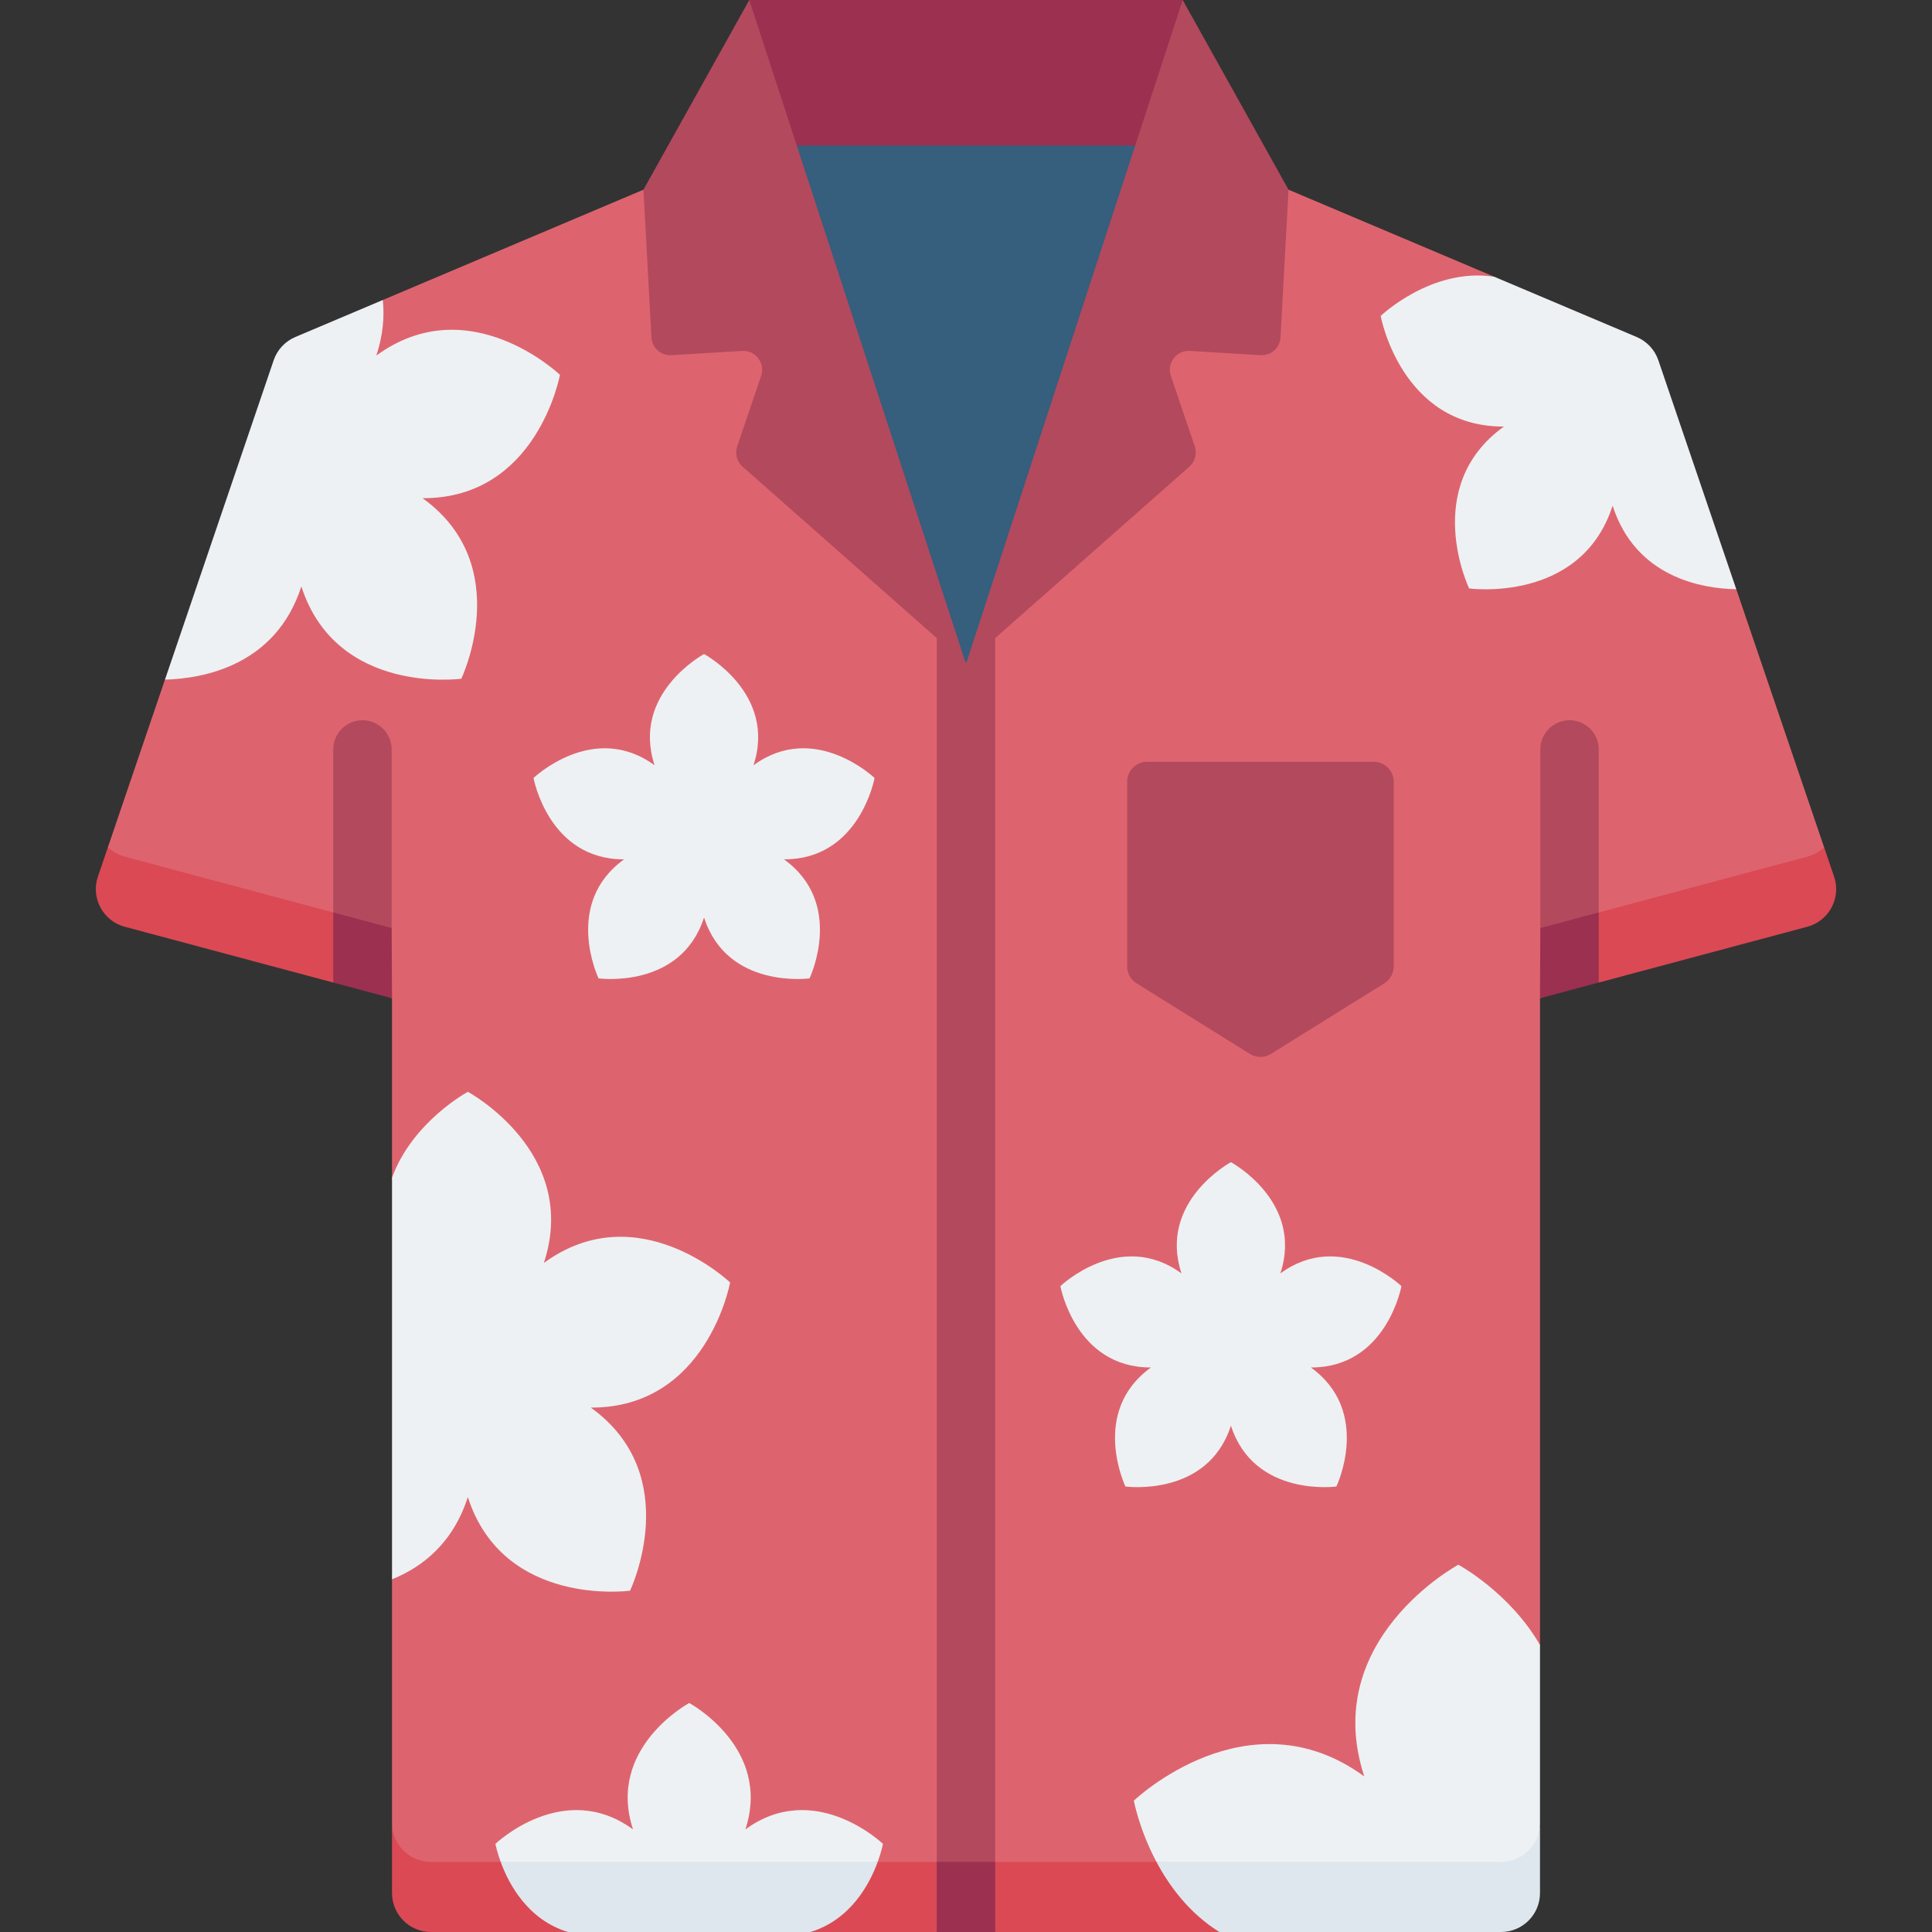
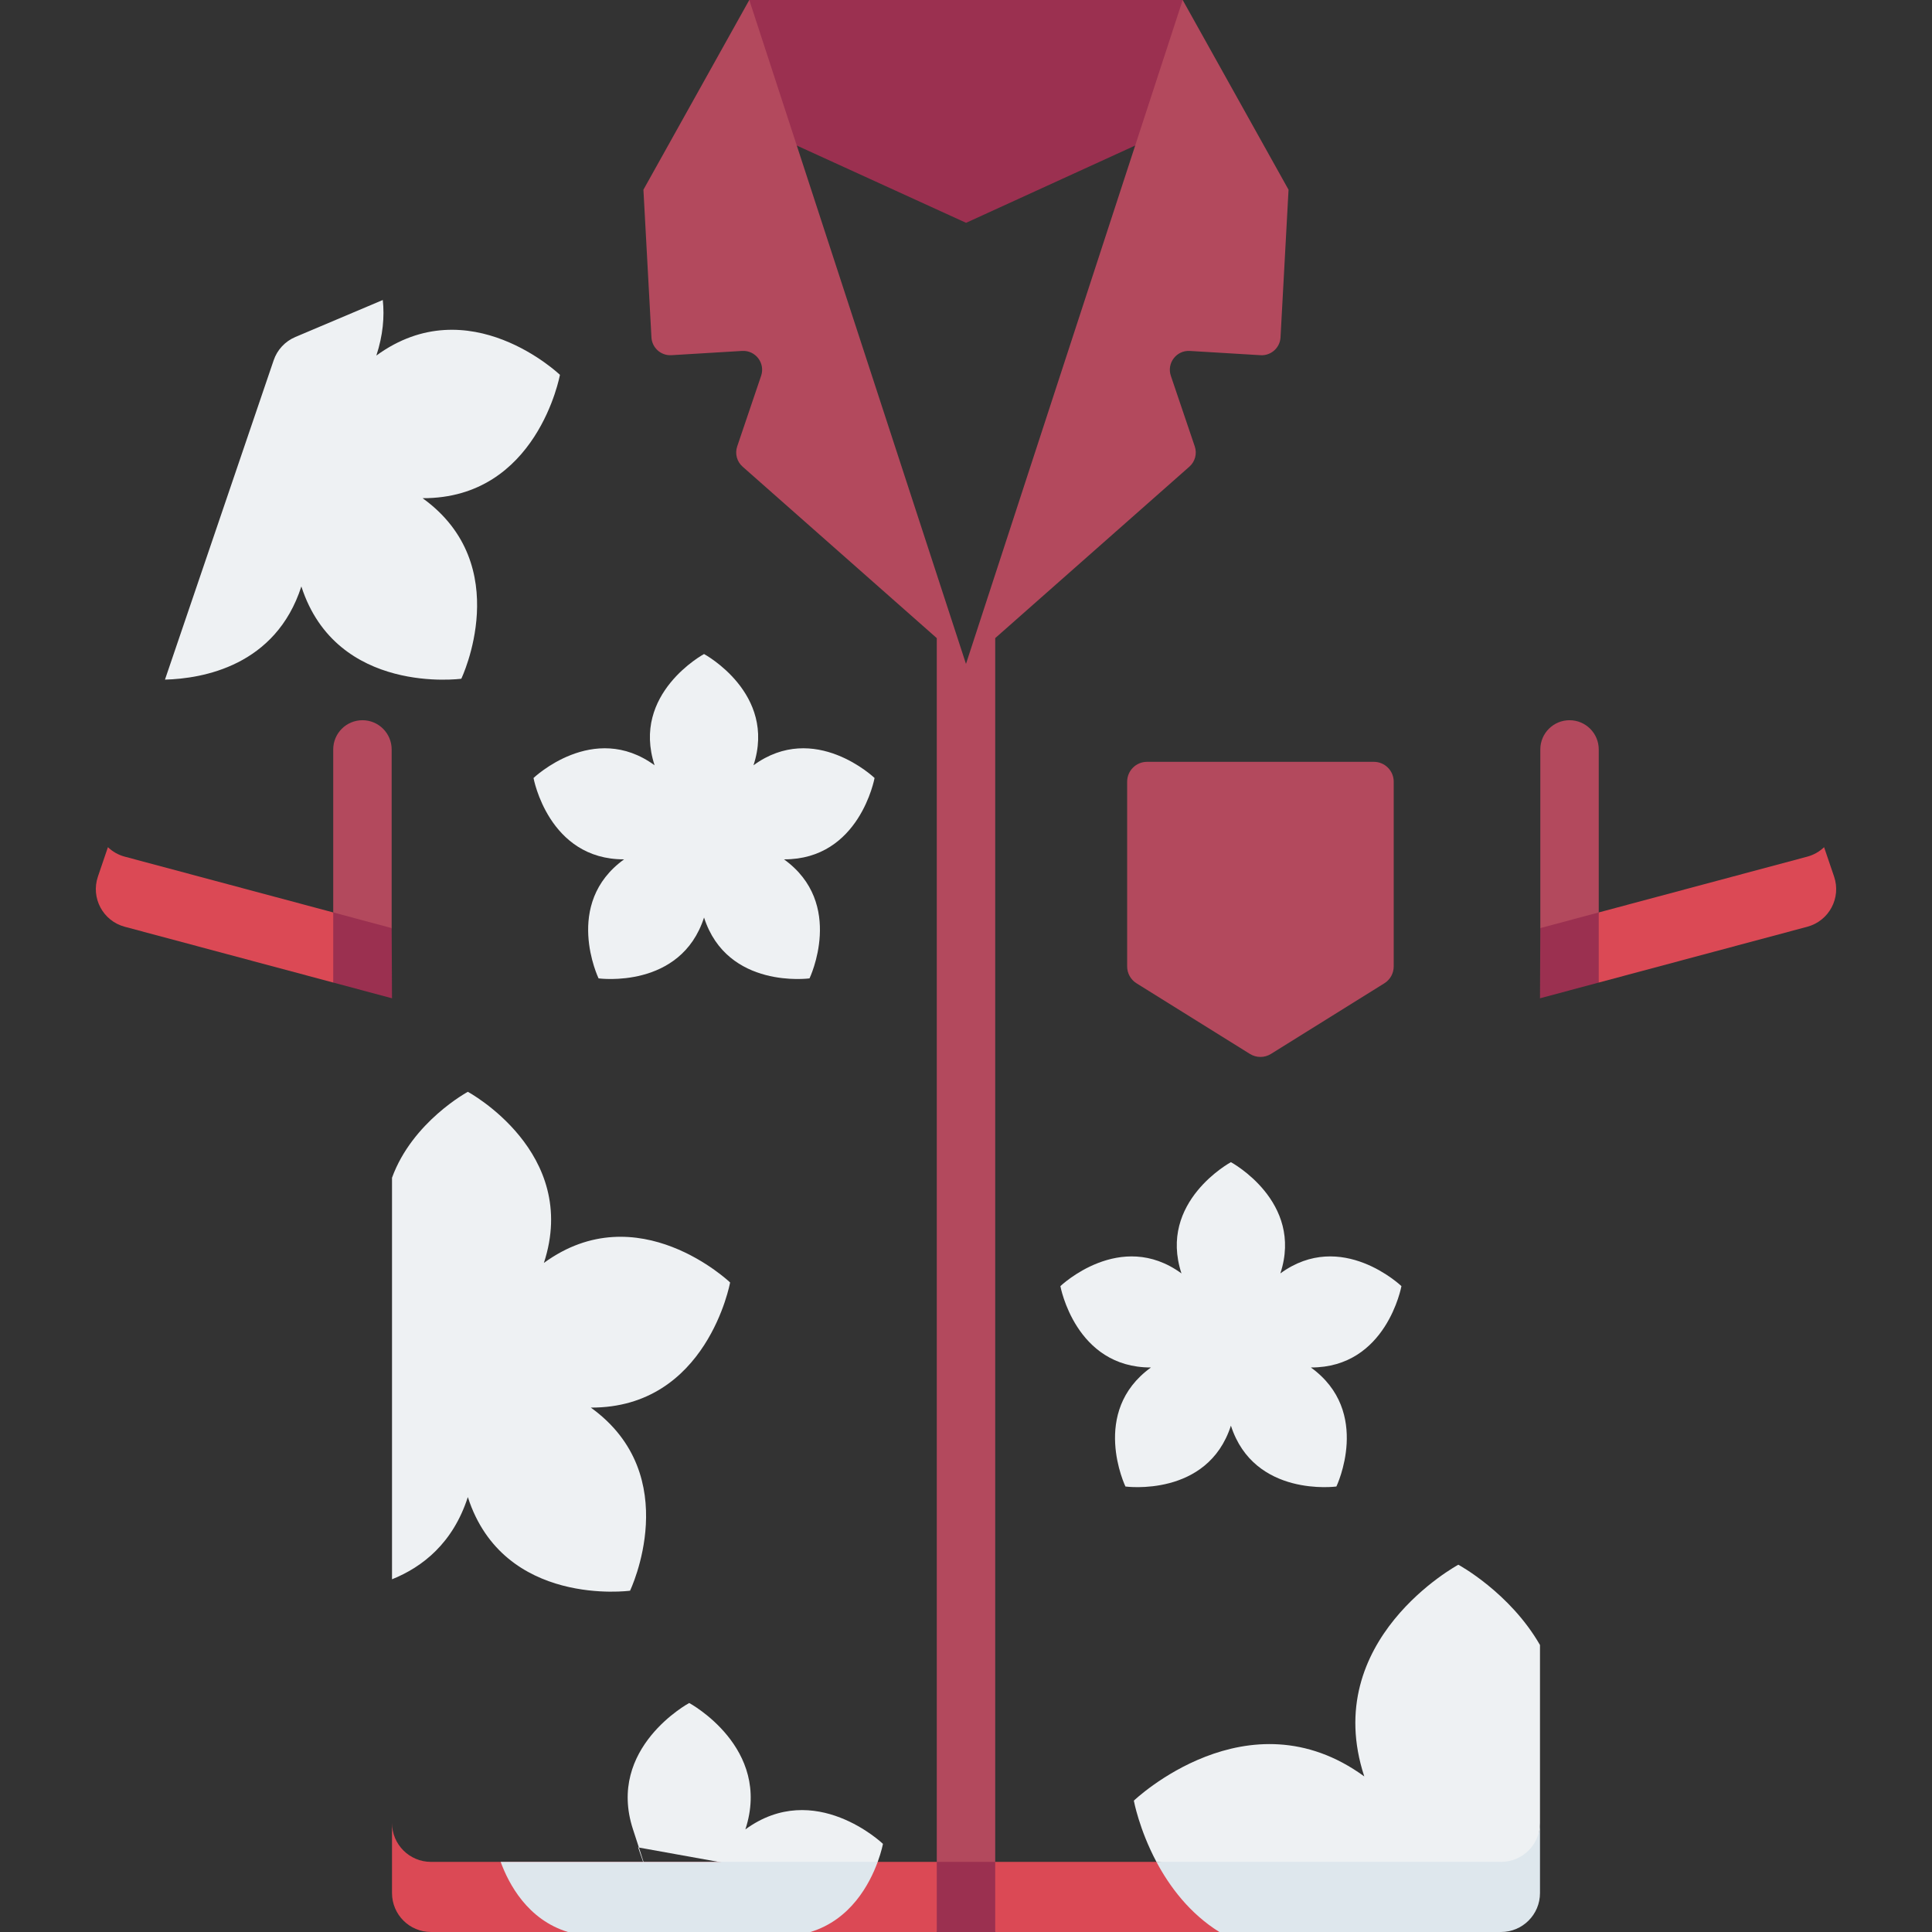
<svg xmlns="http://www.w3.org/2000/svg" width="512" viewBox="0 0 512 512" height="512" id="Capa_1">
  <rect x="0" y="0" width="512" height="512" fill="#333333" stroke="none" />
  <g>
    <g>
      <g>
-         <path fill="#dd646e" d="m28.599 224.514c0 8.816 75.286 40.041 75.286 40.041v47.559l9 43.462-9 62.953v64.565c0 5.701 1.991 19.614 10.322 19.614h283.584l1.323-41.409 9-25.356v-171.388s75.286-26.375 75.286-40.041l-23.265-68.356-64.098-82.799-54.557-23.084-170.968.002-69.074 29.227-57.725 100.603z" />
        <path fill="#eef1f3" d="m326.202 377.823h.006c6.165 19.088 27.948 16.118 27.948 16.118s9.512-19.821-6.764-31.546c20.059.07 24.003-21.559 24.003-21.559s-15.886-15.198-32.087-3.37c6.254-19.059-13.103-29.482-13.103-29.482s-19.357 10.423-13.103 29.482c-16.201-11.828-32.087 3.37-32.087 3.37s3.944 21.628 24.003 21.559c-16.275 11.725-6.764 31.546-6.764 31.546s21.783 2.97 27.948-16.118h.006z" />
        <path fill="#eef1f3" d="m186.575 243.163h.006c6.165 19.088 27.948 16.118 27.948 16.118s9.511-19.821-6.764-31.546c20.059.07 24.003-21.559 24.003-21.559s-15.886-15.198-32.087-3.37c6.254-19.059-13.103-29.482-13.103-29.482s-19.357 10.423-13.103 29.482c-16.201-11.828-32.087 3.37-32.087 3.37s3.944 21.628 24.003 21.559c-16.276 11.725-6.764 31.546-6.764 31.546s21.784 2.97 27.948-16.118h.006z" />
        <path fill="#db4955" d="m306.467 493.417h-192.26c-5.701 0-10.322-4.622-10.322-10.323v18.581c0 5.701 4.621 10.323 10.322 10.323h36.306l32.129-9 32.129 9h33.486l7.742-9 7.742 9h59.402l4.848-9.581z" />
        <path fill="#eef1f3" d="m397.792 502.708c5.692 0 10.306-13.898 10.321-19.587v-47.178c-8-13.925-21.636-21.275-21.636-21.275s-36.831 19.84-24.929 56.103c-30.833-22.503-61.068 6.421-61.068 6.421s1.39 7.581 5.987 16.225z" />
        <path fill="#dee7ed" d="m397.792 493.417h-91.325c3.47 6.523 8.765 13.65 16.681 18.583h74.643c5.698 0 10.323-4.624 10.323-10.323v-18.556c-.015 5.689-4.63 10.296-10.322 10.296z" />
        <g fill="#eef1f3">
          <path d="m156.573 373.027c25.032 18.034 10.395 48.526 10.395 48.526s-33.497 4.563-42.983-24.795h-.01c-3.933 12.181-11.995 18.519-20.088 21.77v-106.414c5.409-14.865 20.098-22.772 20.098-22.772s29.77 16.031 20.15 45.347c24.919-18.188 49.352 5.182 49.352 5.182s-6.07 33.27-36.914 33.156z" />
          <path d="m111.99 132.026c24.681 17.786 10.261 47.845 10.261 47.845s-33.032 4.501-42.384-24.444h-.01c-6.792 21.037-26.106 24.413-36.139 24.681l28.8-84.614c.939-2.787 3.035-5.037 5.75-6.183l23.174-9.806c.475 4.439.052 9.352-1.703 14.72 24.568-17.93 48.65 5.11 48.65 5.11s-5.979 32.804-36.399 32.691z" />
-           <path d="m433.738 89.31-24.424-10.334s-.003.002-.003.002c-.01-.01-.021-.01-.031-.01-.008-.006-.016-.011-.024-.017l-13.206-5.588c-.001 0-.002 0-.003-.001-.004-.004-.006-.003-.009-.004l-.015-.007c-16.587-2.589-30.128 10.375-30.128 10.375s5.368 29.409 32.65 29.316c-22.142 15.948-9.208 42.901-9.208 42.901s29.636 4.046 38.018-21.915h.01c6.173 19.117 23.856 21.956 32.764 22.131l-.002-.027-20.64-60.642c-.947-2.785-3.039-5.033-5.749-6.18z" />
        </g>
        <path fill="#9b3050" d="m313.425 0h-114.857l-6.429 28.69 19.019 9.88 44.863 20.479 44.815-20.479 18.921-8.061z" />
        <path fill="#b3495d" d="m366.868 260.583-30.057 18.722c-1.704 1.061-3.863 1.061-5.567 0l-30.057-18.722c-1.543-.961-2.481-2.651-2.481-4.469v-48.957c0-2.908 2.357-5.265 5.265-5.265h60.114c2.908 0 5.265 2.357 5.265 5.265v48.957c-.001 1.819-.939 3.508-2.482 4.469z" />
-         <path fill="#365e7d" d="m211.158 38.57h89.678l-12.078 64.576-32.761 72.799-32.498-71.99z" />
        <path fill="#b3495d" d="m313.425 0-57.428 175.944-.001-.001-57.427-175.943-28.055 50.277 2.126 39.132c.15 2.769 2.525 4.886 5.293 4.72l18.735-1.129c3.544-.214 6.176 3.232 5.036 6.595l-6.341 18.715c-.646 1.909-.084 4.019 1.426 5.352l51.475 45.454-.006-.002v324.302l7.738 9 7.745-9v-324.311l51.462-45.442c1.51-1.334 2.073-3.444 1.426-5.352l-6.341-18.715c-1.139-3.363 1.492-6.809 5.036-6.595l18.735 1.129c2.768.167 5.143-1.951 5.293-4.72l2.126-39.132zm-57.425 175.948-.003-.004.012-.01z" />
        <path fill="#9b3050" d="m248.258 493.417h15.484v18.583h-15.484z" />
        <path fill="#db4955" d="m88.31 260.387 7.742-7.509-7.742-11.072-55.258-14.787c-1.738-.465-3.243-1.35-4.453-2.506l-2.651 7.788c-1.924 5.653 1.335 11.754 7.103 13.298z" />
        <path fill="#b3495d" d="m103.794 198.608c0-4.276-3.466-7.742-7.742-7.742s-7.742 3.466-7.742 7.742v43.198l7.742 11.072 7.742-6.928z" />
        <path fill="#9b3050" d="m103.794 245.95-15.484-4.144v18.581l15.575 4.168z" />
        <path fill="#db4955" d="m486.052 232.302-2.651-7.789c-1.209 1.156-2.714 2.041-4.452 2.506l-55.265 14.787-7.742 10.313 7.742 8.267-.002.002 55.267-14.789c5.767-1.543 9.027-7.644 7.103-13.297z" />
-         <path fill="#eef1f3" d="m232.603 493.417c1.027-2.811 1.389-4.777 1.389-4.777s-18.054-17.27-36.459-3.83c7.102-21.657-14.885-33.497-14.885-33.497s-21.997 11.84-14.896 33.497c-18.405-13.44-36.459 3.83-36.459 3.83s.362 1.966 1.389 4.777l49.961 9z" />
+         <path fill="#eef1f3" d="m232.603 493.417c1.027-2.811 1.389-4.777 1.389-4.777s-18.054-17.27-36.459-3.83c7.102-21.657-14.885-33.497-14.885-33.497s-21.997 11.84-14.896 33.497s.362 1.966 1.389 4.777l49.961 9z" />
        <path fill="#dee7ed" d="m132.682 493.417c2.132 5.837 7.144 15.337 17.832 18.583h64.258c10.687-3.246 15.699-12.746 17.831-18.583z" />
        <path fill="#b3495d" d="m423.684 198.608c0-4.276-3.466-7.742-7.742-7.742s-7.742 3.466-7.742 7.742v47.342l7.742 6.17 7.742-10.313z" />
        <path fill="#9b3050" d="m408.2 245.95 15.484-4.144v18.581l-15.569 4.168z" />
      </g>
    </g>
  </g>
</svg>